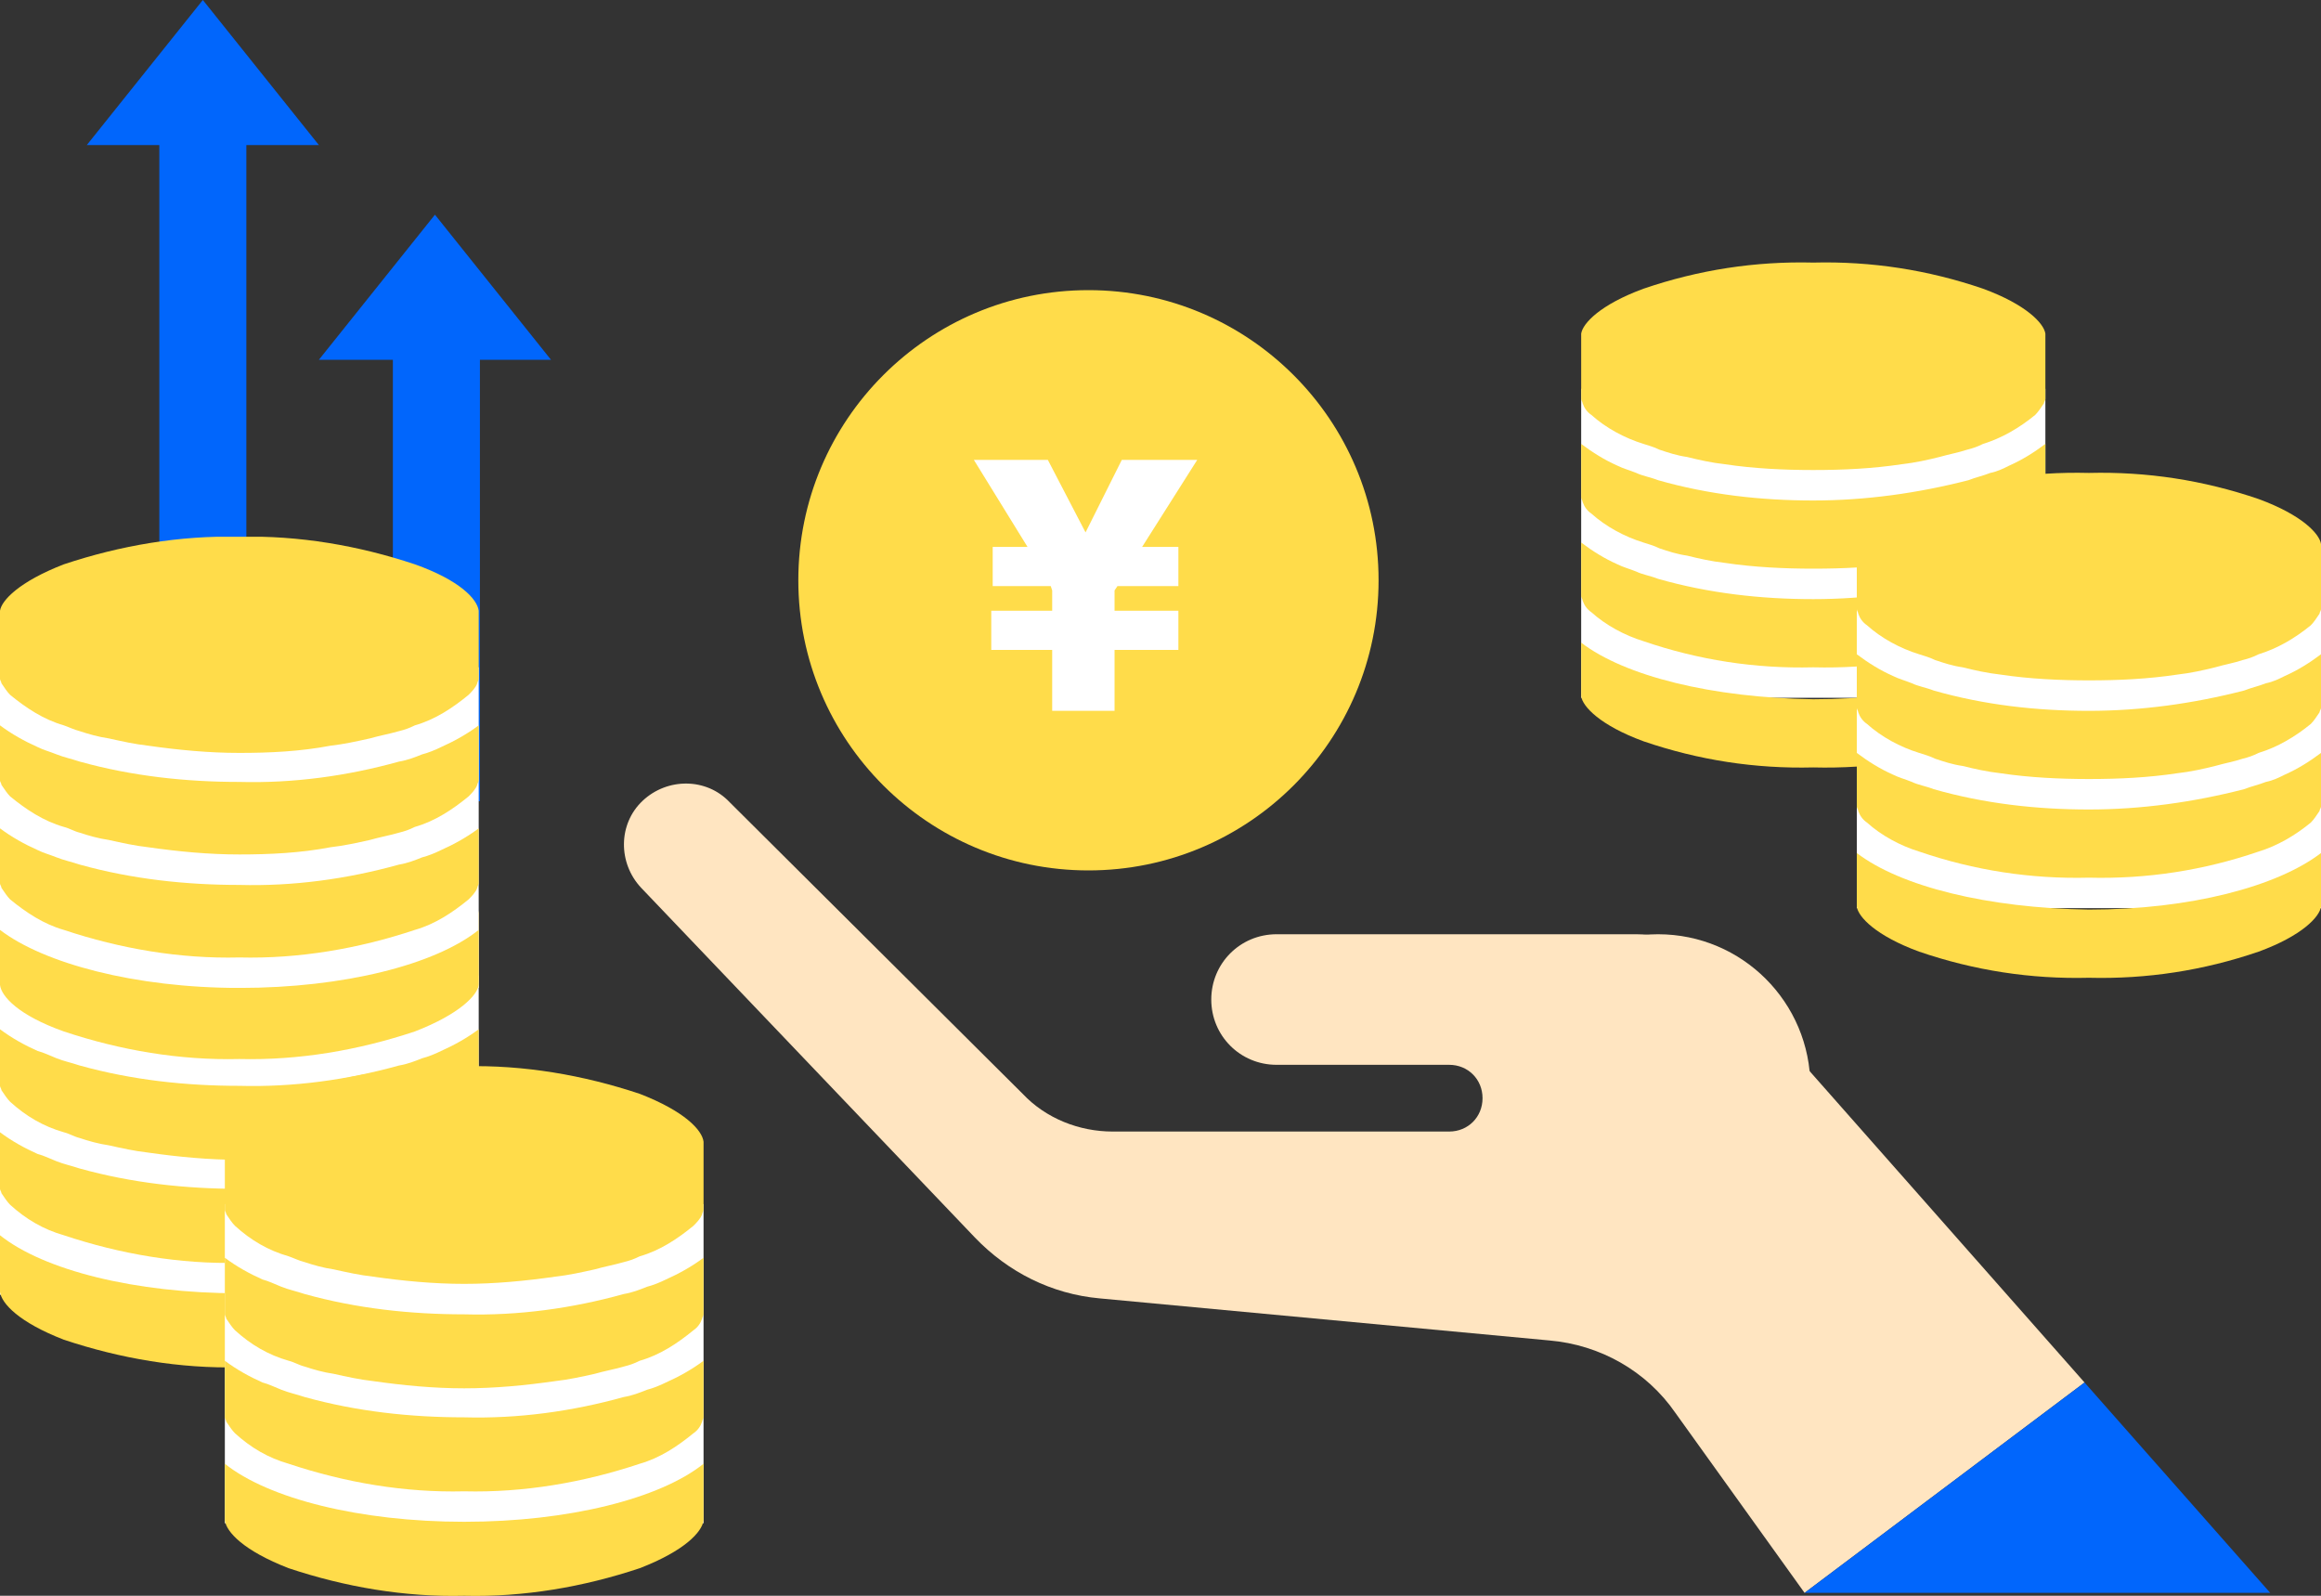
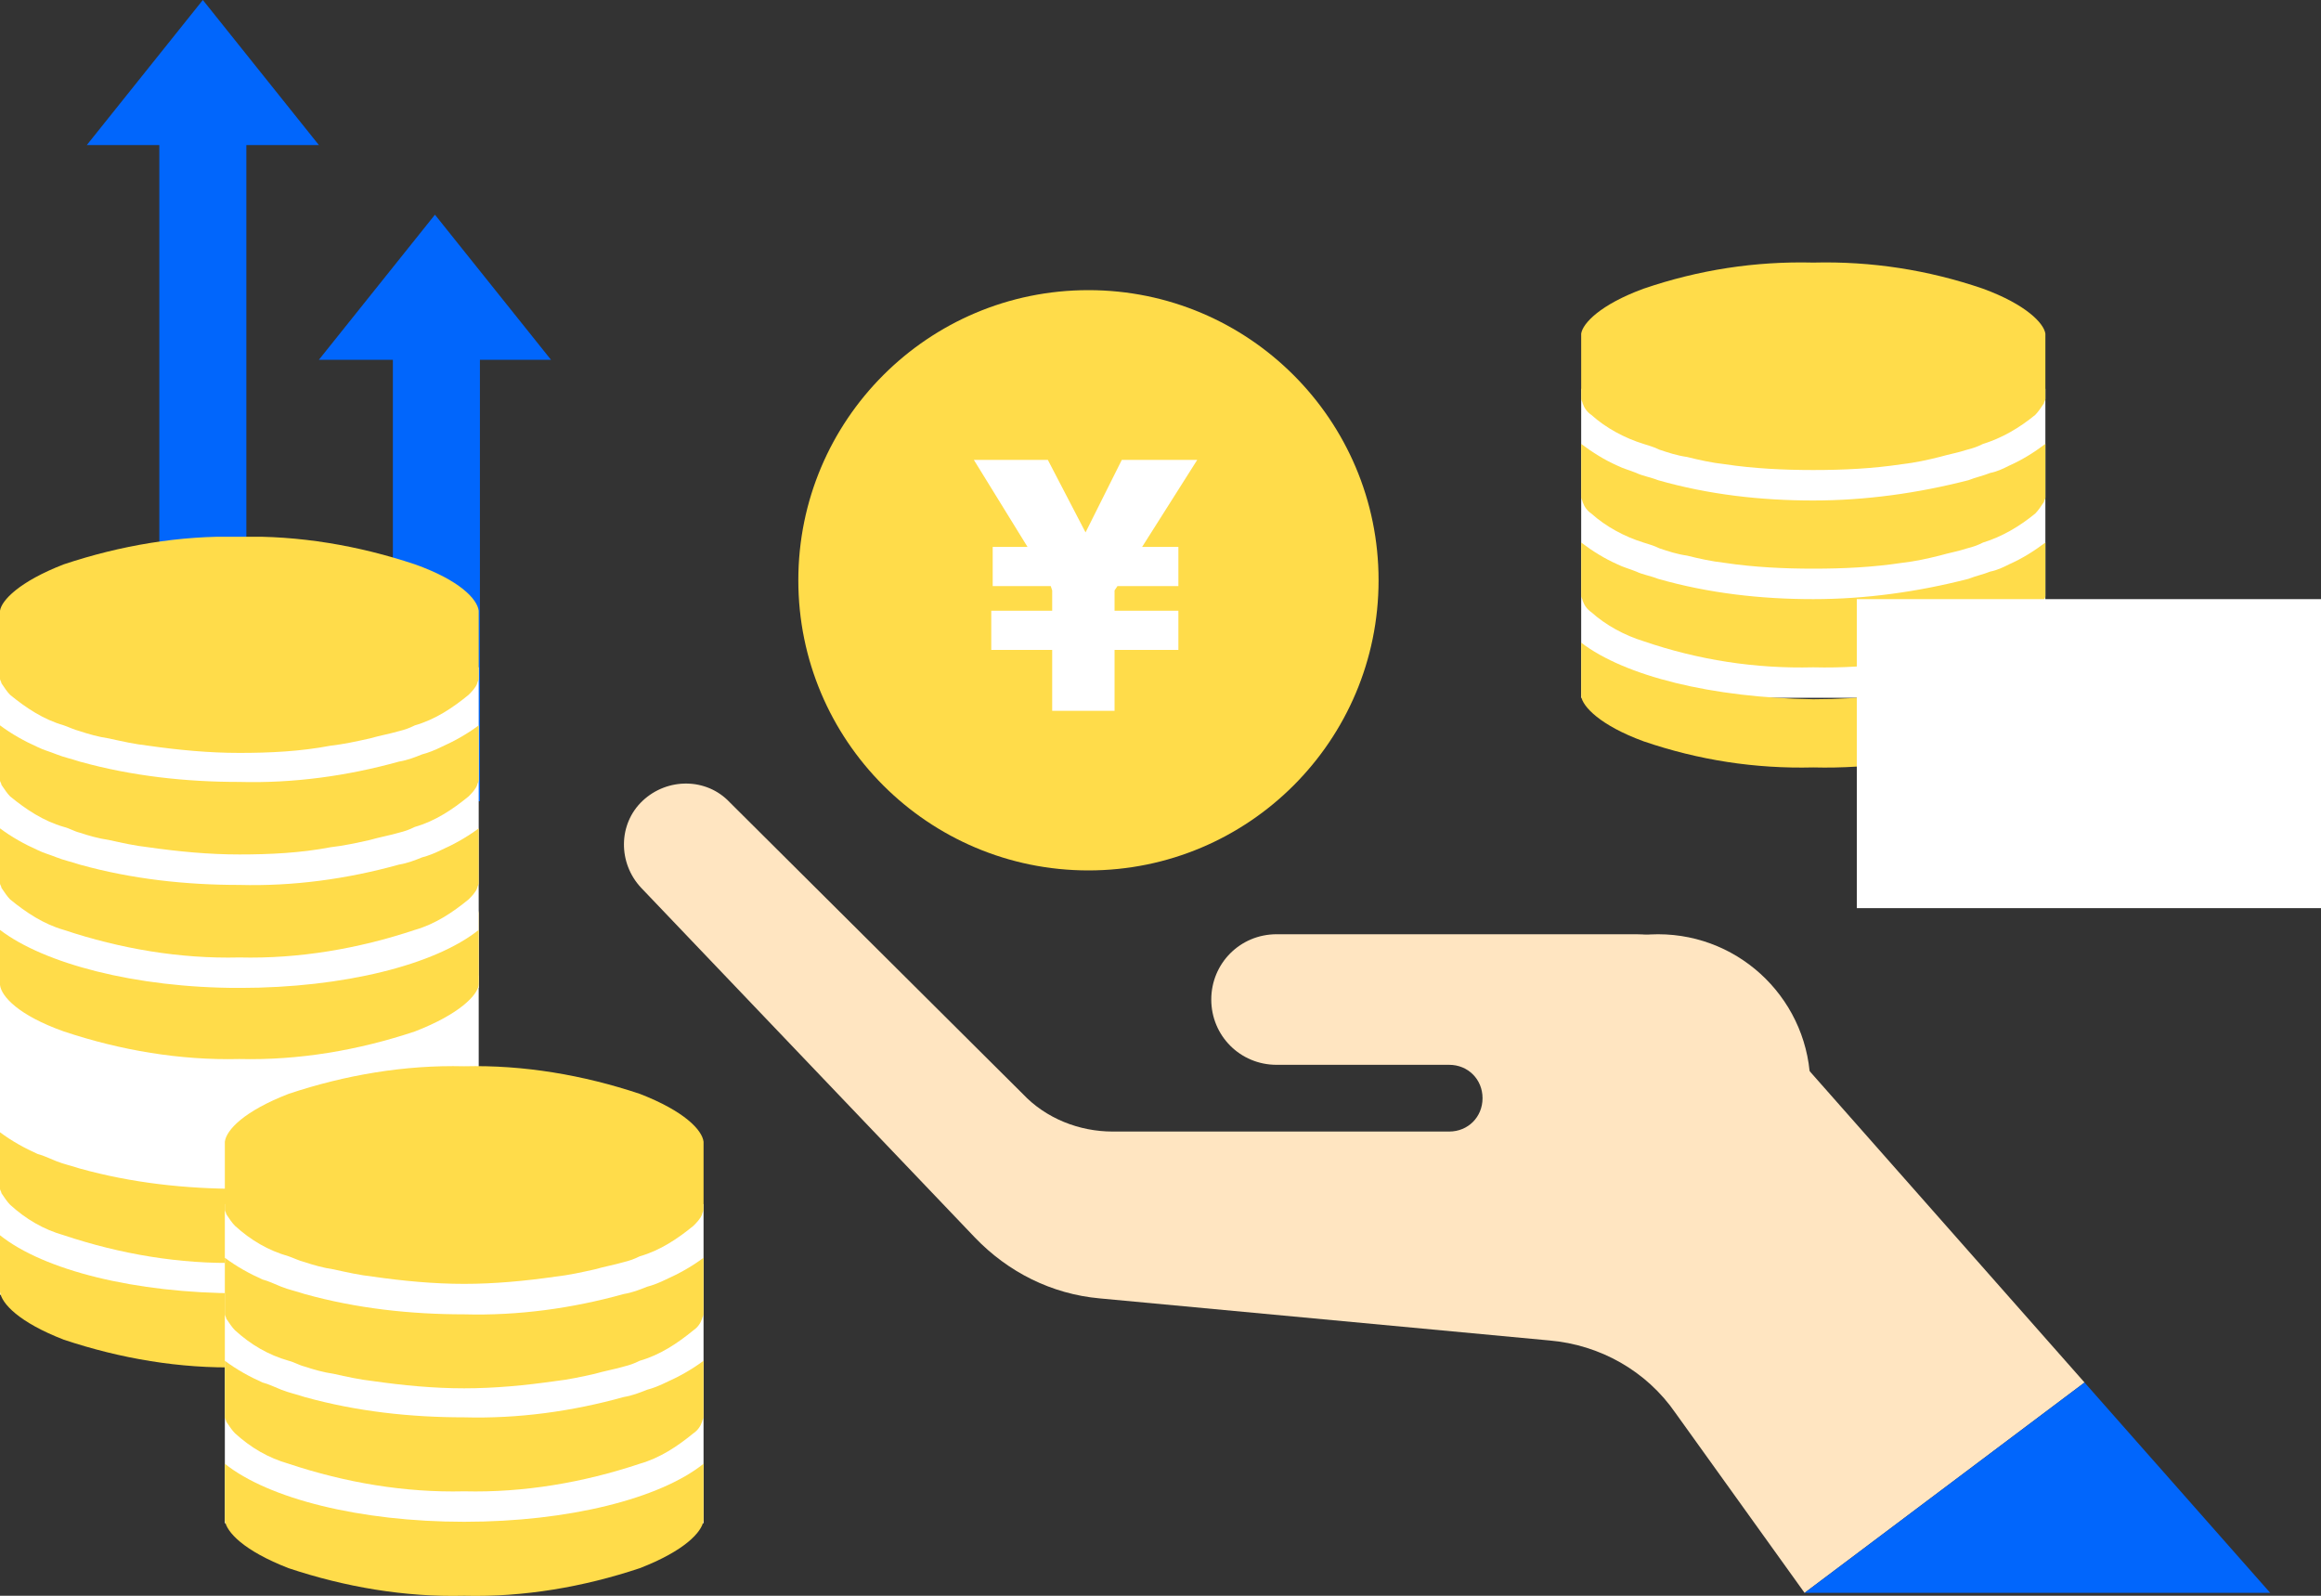
<svg xmlns="http://www.w3.org/2000/svg" xmlns:xlink="http://www.w3.org/1999/xlink" version="1.1" id="レイヤー_1" x="0px" y="0px" viewBox="0 0 160 110" style="enable-background:new 0 0 160 110;" xml:space="preserve">
  <rect x="0" y="0" width="160" height="110" fill="#333333" stroke="none" />
  <style type="text/css">
	.st0{fill:#FFFFFF;}
	.st1{clip-path:url(#SVGID_00000153671620456730548260000010900679580983449497_);}
	.st2{fill:#FFDC4A;}
	.st3{fill:#0166FC;}
	.st4{enable-background:new    ;}
	.st5{clip-path:url(#SVGID_00000034802371706039194230000000222225895427619721_);}
	.st6{fill:#FFE5C1;}
	.st7{clip-path:url(#SVGID_00000142892348444589825750000000137922213034404255_);}
	.st8{clip-path:url(#SVGID_00000036959206868754923950000015225607606488289418_);}
	.st9{clip-path:url(#SVGID_00000004542503764261352260000011638319867721734046_);}
	.st10{clip-path:url(#SVGID_00000110464531626690793470000007687741064577379262_);}
</style>
  <g id="コインの山-5_00000063623457750541424110000018220630547478928799_" transform="translate(593 -342)">
    <rect id="長方形_154-5_00000008138318726542770680000003941385651907024770_" x="-484" y="368.8" class="st0" width="32" height="21.3" />
    <g id="グループ_113-5_00000080205196037137739620000005817254836791866559_" transform="translate(453 1506)">
      <g>
        <g>
          <defs>
            <rect id="SVGID_1_" x="-937" y="-1146" width="32" height="35" />
          </defs>
          <clipPath id="SVGID_00000080896344804664354100000007089912231628307358_">
            <use xlink:href="#SVGID_1_" style="overflow:visible;" />
          </clipPath>
          <g id="グループ_112-5_00000157280845987176775340000003447953234958847629_" style="clip-path:url(#SVGID_00000080896344804664354100000007089912231628307358_);">
            <path id="パス_95-5_00000013175156950888216190000017984672579120946069_" class="st2" d="M-937-1119.7v3.5v0.2       c0.1,0.7,1.3,2,4.3,3.1c3.8,1.3,7.7,1.9,11.7,1.8c4,0.1,7.9-0.5,11.7-1.8c3-1.1,4.2-2.4,4.3-3.1v-0.2v-3.5c-3,2.3-9,3.9-16,3.9       C-928-1115.9-934-1117.4-937-1119.7" />
            <path id="パス_96-5_00000060751024131076438320000001442763357362285973_" class="st2" d="M-907.5-1125.1       c-0.4,0.2-0.8,0.4-1.3,0.5c-0.5,0.2-1,0.3-1.5,0.5c-3.5,0.9-7.1,1.4-10.7,1.4c-3.6,0-7.2-0.4-10.7-1.4       c-0.5-0.2-1.1-0.3-1.5-0.5c-0.5-0.2-0.9-0.3-1.3-0.5c-0.9-0.4-1.7-0.9-2.5-1.5v3.5v0.2c0,0.1,0.1,0.2,0.1,0.3       c0.1,0.3,0.3,0.6,0.6,0.8c1,0.9,2.3,1.6,3.6,2c3.8,1.3,7.7,1.9,11.7,1.8c4,0.1,7.9-0.5,11.7-1.8c1.3-0.4,2.5-1.1,3.6-2       c0.2-0.2,0.4-0.5,0.6-0.8c0-0.1,0.1-0.2,0.1-0.3v-0.2v-3.5C-905.8-1126-906.6-1125.5-907.5-1125.1" />
            <path id="パス_97-5_00000120518416402163144030000008974632882320838828_" class="st2" d="M-907.5-1131.9       c-0.4,0.2-0.8,0.4-1.3,0.5c-0.5,0.2-1,0.3-1.5,0.5c-3.5,0.9-7.1,1.4-10.7,1.4c-3.6,0-7.2-0.4-10.7-1.4       c-0.5-0.2-1.1-0.3-1.5-0.5c-0.5-0.2-0.9-0.3-1.3-0.5c-0.9-0.4-1.7-0.9-2.5-1.5v3.5v0.2c0,0.1,0.1,0.2,0.1,0.3       c0.1,0.3,0.3,0.6,0.6,0.8c1,0.9,2.3,1.6,3.6,2c0.3,0.1,0.7,0.2,1.1,0.4c0.6,0.2,1.2,0.4,1.9,0.5c0.8,0.2,1.7,0.4,2.6,0.5       c2,0.3,4.1,0.4,6.1,0.4c2.1,0,4.1-0.1,6.1-0.4c0.9-0.1,1.8-0.3,2.6-0.5c0.7-0.2,1.3-0.3,1.9-0.5c0.4-0.1,0.7-0.2,1.1-0.4       c1.3-0.4,2.5-1.1,3.6-2c0.2-0.2,0.4-0.5,0.6-0.8c0-0.1,0.1-0.2,0.1-0.3v-0.2v-3.5C-905.8-1132.8-906.6-1132.3-907.5-1131.9" />
            <path id="パス_98-5_00000145775626965958854940000000519530580406677146_" class="st2" d="M-905-1141c-0.1-0.7-1.3-2-4.3-3.1       c-3.8-1.3-7.7-1.9-11.7-1.8c-4-0.1-7.9,0.5-11.7,1.8c-3,1.1-4.2,2.4-4.3,3.1v0.2v4.1v0.2c0,0.1,0.1,0.2,0.1,0.3       c0.1,0.3,0.3,0.6,0.6,0.8c1,0.9,2.3,1.6,3.6,2c0.3,0.1,0.7,0.2,1.1,0.4c0.6,0.2,1.2,0.4,1.9,0.5c0.8,0.2,1.7,0.4,2.6,0.5       c2,0.3,4.1,0.4,6.1,0.4c2.1,0,4.1-0.1,6.1-0.4c0.9-0.1,1.8-0.3,2.6-0.5c0.7-0.2,1.3-0.3,1.9-0.5c0.4-0.1,0.7-0.2,1.1-0.4       c1.3-0.4,2.5-1.1,3.6-2c0.2-0.2,0.4-0.5,0.6-0.8c0-0.1,0.1-0.2,0.1-0.3v-0.2v-4.1L-905-1141z" />
          </g>
        </g>
      </g>
    </g>
  </g>
  <g id="矢印" transform="translate(932.183 1170) rotate(-90)">
    <rect id="長方形_97" x="1144" y="-935.7" transform="matrix(-2.535182e-06 -1 1 -2.535182e-06 2065.174 228.798)" class="st3" width="6" height="35" />
    <path id="多角形_3" class="st3" d="M1170-918.2l-10,8v-16L1170-918.2z" />
  </g>
  <g id="矢印_00000137843689430771976410000013781634828291992509_" transform="translate(932.183 1170) rotate(-90)">
    <rect id="長方形_97_00000036237882626023034080000006074887002386512522_" x="1129.2" y="-919.6" transform="matrix(-2.535182e-06 -1 1 -2.535182e-06 2034.374 230.098)" class="st3" width="6" height="35" />
    <path id="多角形_3_00000007392643020537882210000004793187488553617836_" class="st3" d="M1155.2-902.2l-10,8v-16L1155.2-902.2z   " />
  </g>
  <g id="お金2" transform="translate(973.033 1152)">
    <circle id="楕円形1" class="st2" cx="-898" cy="-1112" r="20" />
    <g class="st4">
      <path class="st0" d="M-904.6-1111.6v-2.7h2.4l-3.7-6h5.1l2.6,5l2.5-5h5.2l-3.8,6h2.5v2.7h-4.2l-0.2,0.3v1.4h4.4v2.7h-4.4v4.2h-4.3    v-4.2h-4.2v-2.7h4.2v-1.4l-0.1-0.3H-904.6z" />
    </g>
  </g>
  <g id="グループ_111" transform="translate(961 1184)">
    <g>
      <g>
        <defs>
          <rect id="SVGID_00000105413582782764226070000005399238018798380432_" x="-918" y="-1130" width="100.7" height="55.8" />
        </defs>
        <clipPath id="SVGID_00000031190945196514879640000016309960581905031102_">
          <use xlink:href="#SVGID_00000105413582782764226070000005399238018798380432_" style="overflow:visible;" />
        </clipPath>
        <g id="グループ_110" transform="translate(0 0)" style="clip-path:url(#SVGID_00000031190945196514879640000016309960581905031102_);">
          <path id="パス_87" class="st6" d="M-836.6-1074.2l19.3-14.5l-24.9-28.2c-1.5-1.7-3.7-2.7-6-2.7H-873c-2.5,0-4.5,2-4.5,4.5      s2,4.5,4.5,4.5h11.9c1.3,0,2.3,1,2.3,2.3s-1,2.3-2.3,2.3l0,0h-23.2c-2.3,0-4.6-0.9-6.2-2.6l-20.2-20.1c-1.6-1.7-4.3-1.7-6-0.1      s-1.7,4.3-0.1,6l23,24.1c2.3,2.4,5.3,3.9,8.6,4.2l31,2.9c3.5,0.3,6.7,2.1,8.7,5L-836.6-1074.2z" />
        </g>
      </g>
    </g>
  </g>
  <g id="コインの山-2" transform="translate(465 -317.851)">
    <rect id="長方形_154-2" x="-465" y="385.1" class="st0" width="33" height="22" />
    <g id="グループ_113-2" transform="translate(453 1506)">
      <g>
        <g>
          <defs>
            <rect id="SVGID_00000174602405183944014150000012832834003265770146_" x="-918" y="-1130.4" width="33" height="36.5" />
          </defs>
          <clipPath id="SVGID_00000098917611010471321830000002951824718377769633_">
            <use xlink:href="#SVGID_00000174602405183944014150000012832834003265770146_" style="overflow:visible;" />
          </clipPath>
          <g id="グループ_112-2" style="clip-path:url(#SVGID_00000098917611010471321830000002951824718377769633_);">
            <path id="パス_95-2" class="st2" d="M-918-1103v3.7v0.2c0.1,0.8,1.3,2.1,4.4,3.3c3.9,1.3,8,2,12.1,1.9       c4.1,0.1,8.2-0.6,12.1-1.9c3.1-1.2,4.3-2.5,4.4-3.3v-0.2v-3.7c-3,2.4-9.3,4-16.5,4S-915-1100.6-918-1103" />
            <path id="パス_96-2" class="st2" d="M-887.6-1108.6c-0.4,0.2-0.9,0.4-1.3,0.5c-0.5,0.2-1,0.4-1.6,0.5c-3.6,1-7.3,1.5-11,1.4       c-3.7,0-7.4-0.4-11-1.4c-0.6-0.2-1.1-0.3-1.6-0.5s-0.9-0.4-1.3-0.5c-0.9-0.4-1.8-0.9-2.6-1.5v3.7v0.2c0,0.1,0.1,0.2,0.1,0.3       c0.2,0.3,0.4,0.6,0.6,0.8c1.1,1,2.3,1.7,3.7,2.1c3.9,1.3,8,2,12.1,1.9c4.1,0.1,8.2-0.6,12.1-1.9c1.4-0.4,2.6-1.2,3.7-2.1       c0.3-0.2,0.5-0.5,0.6-0.8c0-0.1,0.1-0.2,0.1-0.3v-0.2v-3.7C-885.8-1109.5-886.7-1109-887.6-1108.6" />
-             <path id="パス_97-2" class="st2" d="M-887.6-1115.7c-0.4,0.2-0.9,0.4-1.3,0.5c-0.5,0.2-1,0.4-1.6,0.5c-3.6,1-7.3,1.5-11,1.4       c-3.7,0-7.4-0.4-11-1.4c-0.6-0.2-1.1-0.3-1.6-0.5s-0.9-0.4-1.3-0.5c-0.9-0.4-1.8-0.9-2.6-1.5v3.7v0.2c0,0.1,0.1,0.2,0.1,0.3       c0.2,0.3,0.4,0.6,0.6,0.8c1.1,1,2.3,1.7,3.7,2.1c0.4,0.1,0.7,0.3,1.1,0.4c0.6,0.2,1.3,0.4,2,0.5c0.9,0.2,1.8,0.4,2.7,0.5       c2.1,0.3,4.2,0.5,6.3,0.5s4.2-0.2,6.3-0.5c0.9-0.1,1.8-0.3,2.7-0.5c0.7-0.2,1.3-0.3,2-0.5c0.4-0.1,0.7-0.2,1.1-0.4       c1.4-0.4,2.6-1.2,3.7-2.1c0.3-0.2,0.5-0.5,0.6-0.8c0-0.1,0.1-0.2,0.1-0.3v-0.2v-3.7C-885.8-1116.6-886.7-1116.1-887.6-1115.7" />
            <path id="パス_98-2" class="st2" d="M-885-1125.2c-0.1-0.8-1.3-2.1-4.4-3.3c-3.9-1.3-8-2-12.1-1.9c-4.1-0.1-8.2,0.6-12.1,1.9       c-3.1,1.2-4.3,2.5-4.4,3.3v0.2v4.3v0.2c0,0.1,0.1,0.2,0.1,0.3c0.2,0.3,0.4,0.6,0.6,0.8c1.1,1,2.3,1.7,3.7,2.1       c0.3,0.1,0.7,0.3,1.1,0.4c0.6,0.2,1.3,0.4,2,0.5c0.9,0.2,1.8,0.4,2.7,0.5c2.1,0.3,4.2,0.5,6.3,0.5s4.2-0.2,6.3-0.5       c0.9-0.1,1.8-0.3,2.7-0.5c0.7-0.2,1.3-0.3,2-0.5c0.4-0.1,0.7-0.2,1.1-0.4c1.4-0.4,2.6-1.2,3.7-2.1c0.2-0.2,0.5-0.5,0.6-0.8       c0-0.1,0.1-0.2,0.1-0.3v-0.2v-4.3L-885-1125.2z" />
          </g>
        </g>
      </g>
    </g>
  </g>
  <g id="コインの山-3" transform="translate(481 -303)">
    <rect id="長方形_154-3" x="-465.5" y="386" class="st0" width="33" height="22" />
    <g id="グループ_113-3" transform="translate(453 1506)">
      <g>
        <g>
          <defs>
            <rect id="SVGID_00000083774508476055666370000001236178678609447052_" x="-918.5" y="-1129.5" width="33" height="36.5" />
          </defs>
          <clipPath id="SVGID_00000102532862904933645330000011177806659756234404_">
            <use xlink:href="#SVGID_00000083774508476055666370000001236178678609447052_" style="overflow:visible;" />
          </clipPath>
          <g id="グループ_112-3" style="clip-path:url(#SVGID_00000102532862904933645330000011177806659756234404_);">
            <path id="パス_95-3" class="st2" d="M-918.5-1102.1v3.7v0.2c0.1,0.8,1.3,2.1,4.4,3.3c3.9,1.3,8,2,12.1,1.9       c4.1,0.1,8.2-0.6,12.1-1.9c3.1-1.2,4.3-2.5,4.4-3.3v-0.2v-3.7c-3,2.4-9.3,4-16.5,4S-915.5-1099.7-918.5-1102.1" />
            <path id="パス_96-3" class="st2" d="M-888.1-1107.7c-0.4,0.2-0.9,0.4-1.3,0.5c-0.5,0.2-1,0.4-1.6,0.5c-3.6,1-7.3,1.5-11,1.4       c-3.7,0-7.4-0.4-11-1.4c-0.6-0.2-1.1-0.3-1.6-0.5s-0.9-0.4-1.3-0.5c-0.9-0.4-1.8-0.9-2.6-1.5v3.7v0.2c0,0.1,0.1,0.2,0.1,0.3       c0.2,0.3,0.4,0.6,0.6,0.8c1.1,1,2.3,1.7,3.7,2.1c3.9,1.3,8,2,12.1,1.9c4.1,0.1,8.2-0.6,12.1-1.9c1.4-0.4,2.6-1.2,3.7-2.1       c0.3-0.2,0.5-0.5,0.6-0.8c0-0.1,0.1-0.2,0.1-0.3v-0.2v-3.7C-886.3-1108.6-887.2-1108.1-888.1-1107.7" />
            <path id="パス_97-3" class="st2" d="M-888.1-1114.8c-0.4,0.2-0.9,0.4-1.3,0.5c-0.5,0.2-1,0.4-1.6,0.5c-3.6,1-7.3,1.5-11,1.4       c-3.7,0-7.4-0.4-11-1.4c-0.6-0.2-1.1-0.3-1.6-0.5s-0.9-0.4-1.3-0.5c-0.9-0.4-1.8-0.9-2.6-1.5v3.7v0.2c0,0.1,0.1,0.2,0.1,0.3       c0.2,0.3,0.4,0.6,0.6,0.8c1.1,1,2.3,1.7,3.7,2.1c0.4,0.1,0.7,0.3,1.1,0.4c0.6,0.2,1.3,0.4,2,0.5c0.9,0.2,1.8,0.4,2.7,0.5       c2.1,0.3,4.2,0.5,6.3,0.5s4.2-0.2,6.3-0.5c0.9-0.1,1.8-0.3,2.7-0.5c0.7-0.2,1.3-0.3,2-0.5c0.4-0.1,0.7-0.2,1.1-0.4       c1.4-0.4,2.6-1.2,3.7-2.1c0.3-0.2,0.5-0.5,0.6-0.8c0-0.1,0.1-0.2,0.1-0.3v-0.2v-3.7C-886.3-1115.7-887.2-1115.2-888.1-1114.8" />
            <path id="パス_98-3" class="st2" d="M-885.5-1124.3c-0.1-0.8-1.3-2.1-4.4-3.3c-3.9-1.3-8-2-12.1-1.9       c-4.1-0.1-8.2,0.6-12.1,1.9c-3.1,1.2-4.3,2.5-4.4,3.3v0.2v4.3v0.2c0,0.1,0.1,0.2,0.1,0.3c0.2,0.3,0.4,0.6,0.6,0.8       c1.1,1,2.3,1.7,3.7,2.1c0.3,0.1,0.7,0.3,1.1,0.4c0.6,0.2,1.3,0.4,2,0.5c0.9,0.2,1.8,0.4,2.7,0.5c2.1,0.3,4.2,0.5,6.3,0.5       s4.2-0.2,6.3-0.5c0.9-0.1,1.8-0.3,2.7-0.5c0.7-0.2,1.3-0.3,2-0.5c0.4-0.1,0.7-0.2,1.1-0.4c1.4-0.4,2.6-1.2,3.7-2.1       c0.2-0.2,0.5-0.5,0.6-0.8c0-0.1,0.1-0.2,0.1-0.3v-0.2v-4.3L-885.5-1124.3z" />
          </g>
        </g>
      </g>
    </g>
  </g>
  <g id="コインの山-4" transform="translate(465 -339)">
    <rect id="長方形_154-4" x="-465" y="385" class="st0" width="33" height="22.1" />
    <g id="グループ_113-4" transform="translate(453 1506)">
      <g>
        <g>
          <defs>
            <rect id="SVGID_00000110467093072276754340000006243608122643822220_" x="-918" y="-1130" width="33" height="36" />
          </defs>
          <clipPath id="SVGID_00000118375829794609751230000011152681680612900517_">
            <use xlink:href="#SVGID_00000110467093072276754340000006243608122643822220_" style="overflow:visible;" />
          </clipPath>
          <g id="グループ_112-4" style="clip-path:url(#SVGID_00000118375829794609751230000011152681680612900517_);">
            <path id="パス_95-4" class="st2" d="M-918-1102.9v3.6v0.2c0.1,0.8,1.3,2.1,4.4,3.2c3.9,1.3,8,2,12.1,1.9       c4.1,0.1,8.2-0.6,12.1-1.9c3.1-1.2,4.3-2.5,4.4-3.2v-0.2v-3.6c-3,2.4-9.3,4-16.5,4S-915-1100.6-918-1102.9" />
            <path id="パス_96-4" class="st2" d="M-887.6-1108.4c-0.4,0.2-0.9,0.4-1.3,0.5c-0.5,0.2-1,0.4-1.6,0.5c-3.6,1-7.3,1.5-11,1.4       c-3.7,0-7.4-0.4-11-1.4c-0.6-0.2-1.1-0.3-1.6-0.5s-0.9-0.3-1.3-0.5c-0.9-0.4-1.8-0.9-2.6-1.5v3.6v0.2c0,0.1,0.1,0.2,0.1,0.3       c0.2,0.3,0.4,0.6,0.6,0.8c1.1,0.9,2.3,1.7,3.7,2.1c3.9,1.3,8,2,12.1,1.9c4.1,0.1,8.2-0.6,12.1-1.9c1.4-0.4,2.6-1.2,3.7-2.1       c0.2-0.2,0.5-0.5,0.6-0.8c0-0.1,0.1-0.2,0.1-0.3v-0.2v-3.6C-885.8-1109.3-886.7-1108.8-887.6-1108.4" />
            <path id="パス_97-4" class="st2" d="M-887.6-1115.5c-0.4,0.2-0.9,0.4-1.3,0.5c-0.5,0.2-1,0.4-1.6,0.5c-3.6,1-7.3,1.5-11,1.4       c-3.7,0-7.4-0.4-11-1.4c-0.6-0.2-1.1-0.3-1.6-0.5s-0.9-0.3-1.3-0.5c-0.9-0.4-1.8-0.9-2.6-1.5v3.6v0.2c0,0.1,0.1,0.2,0.1,0.3       c0.2,0.3,0.4,0.6,0.6,0.8c1.1,0.9,2.3,1.7,3.7,2.1c0.4,0.1,0.7,0.3,1.1,0.4c0.6,0.2,1.3,0.4,2,0.5c0.9,0.2,1.8,0.4,2.7,0.5       c2.1,0.3,4.2,0.5,6.3,0.5s4.2-0.1,6.3-0.5c0.9-0.1,1.8-0.3,2.7-0.5c0.7-0.2,1.3-0.3,2-0.5c0.4-0.1,0.7-0.2,1.1-0.4       c1.4-0.4,2.6-1.2,3.7-2.1c0.2-0.2,0.5-0.5,0.6-0.8c0-0.1,0.1-0.2,0.1-0.3v-0.2v-3.6C-885.8-1116.4-886.7-1115.9-887.6-1115.5" />
            <path id="パス_98-4" class="st2" d="M-885-1124.9c-0.1-0.8-1.3-2.1-4.4-3.2c-3.9-1.3-8-2-12.1-1.9c-4.1-0.1-8.2,0.6-12.1,1.9       c-3.1,1.2-4.3,2.5-4.4,3.2v0.2v4.3v0.2c0,0.1,0.1,0.2,0.1,0.3c0.2,0.3,0.4,0.6,0.6,0.8c1.1,0.9,2.3,1.7,3.7,2.1       c0.3,0.1,0.7,0.3,1.1,0.4c0.6,0.2,1.3,0.4,2,0.5c0.9,0.2,1.8,0.4,2.7,0.5c2.1,0.3,4.2,0.5,6.3,0.5s4.2-0.1,6.3-0.5       c0.9-0.1,1.8-0.3,2.7-0.5c0.7-0.2,1.3-0.3,2-0.5c0.4-0.1,0.7-0.2,1.1-0.4c1.4-0.4,2.6-1.2,3.7-2.1c0.2-0.2,0.5-0.5,0.6-0.8       c0-0.1,0.1-0.2,0.1-0.3v-0.2v-4.3L-885-1124.9z" />
          </g>
        </g>
      </g>
    </g>
  </g>
  <g id="コインの山-5" transform="translate(593 -342)">
    <rect id="長方形_154-5" x="-465" y="383.3" class="st0" width="32" height="21.3" />
    <g id="グループ_113-5" transform="translate(453 1506)">
      <g>
        <g>
          <defs>
-             <rect id="SVGID_00000149358179290632997200000011655092013433751206_" x="-918" y="-1131.5" width="32" height="35" />
-           </defs>
+             </defs>
          <clipPath id="SVGID_00000138575550865851954210000005091117160634098846_">
            <use xlink:href="#SVGID_00000149358179290632997200000011655092013433751206_" style="overflow:visible;" />
          </clipPath>
          <g id="グループ_112-5" style="clip-path:url(#SVGID_00000138575550865851954210000005091117160634098846_);">
            <path id="パス_95-5" class="st2" d="M-918-1105.2v3.5v0.2c0.1,0.7,1.3,2,4.3,3.1c3.8,1.3,7.7,1.9,11.7,1.8       c4,0.1,7.9-0.5,11.7-1.8c3-1.1,4.2-2.4,4.3-3.1v-0.2v-3.5c-3,2.3-9,3.9-16,3.9C-909-1101.4-915-1102.9-918-1105.2" />
            <path id="パス_96-5" class="st2" d="M-888.5-1110.6c-0.4,0.2-0.8,0.4-1.3,0.5c-0.5,0.2-1,0.3-1.5,0.5       c-3.5,0.9-7.1,1.4-10.7,1.4c-3.6,0-7.2-0.4-10.7-1.4c-0.5-0.2-1.1-0.3-1.5-0.5c-0.5-0.2-0.9-0.3-1.3-0.5       c-0.9-0.4-1.7-0.9-2.5-1.5v3.5v0.2c0,0.1,0.1,0.2,0.1,0.3c0.1,0.3,0.3,0.6,0.6,0.8c1,0.9,2.3,1.6,3.6,2       c3.8,1.3,7.7,1.9,11.7,1.8c4,0.1,7.9-0.5,11.7-1.8c1.3-0.4,2.5-1.1,3.6-2c0.2-0.2,0.4-0.5,0.6-0.8c0-0.1,0.1-0.2,0.1-0.3v-0.2       v-3.5C-886.8-1111.5-887.6-1111-888.5-1110.6" />
            <path id="パス_97-5" class="st2" d="M-888.5-1117.4c-0.4,0.2-0.8,0.4-1.3,0.5c-0.5,0.2-1,0.3-1.5,0.5       c-3.5,0.9-7.1,1.4-10.7,1.4c-3.6,0-7.2-0.4-10.7-1.4c-0.5-0.2-1.1-0.3-1.5-0.5c-0.5-0.2-0.9-0.3-1.3-0.5       c-0.9-0.4-1.7-0.9-2.5-1.5v3.5v0.2c0,0.1,0.1,0.2,0.1,0.3c0.1,0.3,0.3,0.6,0.6,0.8c1,0.9,2.3,1.6,3.6,2       c0.3,0.1,0.7,0.2,1.1,0.4c0.6,0.2,1.2,0.4,1.9,0.5c0.8,0.2,1.7,0.4,2.6,0.5c2,0.3,4.1,0.4,6.1,0.4c2.1,0,4.1-0.1,6.1-0.4       c0.9-0.1,1.8-0.3,2.6-0.5c0.7-0.2,1.3-0.3,1.9-0.5c0.4-0.1,0.7-0.2,1.1-0.4c1.3-0.4,2.5-1.1,3.6-2c0.2-0.2,0.4-0.5,0.6-0.8       c0-0.1,0.1-0.2,0.1-0.3v-0.2v-3.5C-886.8-1118.3-887.6-1117.8-888.5-1117.4" />
-             <path id="パス_98-5" class="st2" d="M-886-1126.5c-0.1-0.7-1.3-2-4.3-3.1c-3.8-1.3-7.7-1.9-11.7-1.8c-4-0.1-7.9,0.5-11.7,1.8       c-3,1.1-4.2,2.4-4.3,3.1v0.2v4.1v0.2c0,0.1,0.1,0.2,0.1,0.3c0.1,0.3,0.3,0.6,0.6,0.8c1,0.9,2.3,1.6,3.6,2       c0.3,0.1,0.7,0.2,1.1,0.4c0.6,0.2,1.2,0.4,1.9,0.5c0.8,0.2,1.7,0.4,2.6,0.5c2,0.3,4.1,0.4,6.1,0.4c2.1,0,4.1-0.1,6.1-0.4       c0.9-0.1,1.8-0.3,2.6-0.5c0.7-0.2,1.3-0.3,1.9-0.5c0.4-0.1,0.7-0.2,1.1-0.4c1.3-0.4,2.5-1.1,3.6-2c0.2-0.2,0.4-0.5,0.6-0.8       c0-0.1,0.1-0.2,0.1-0.3v-0.2v-4.1L-886-1126.5z" />
          </g>
        </g>
      </g>
    </g>
  </g>
  <polyline class="st3" points="156.5,109.8 124.4,109.8 143.7,95.3 " />
  <circle class="st6" cx="114.3" cy="74.9" r="10.5" />
</svg>